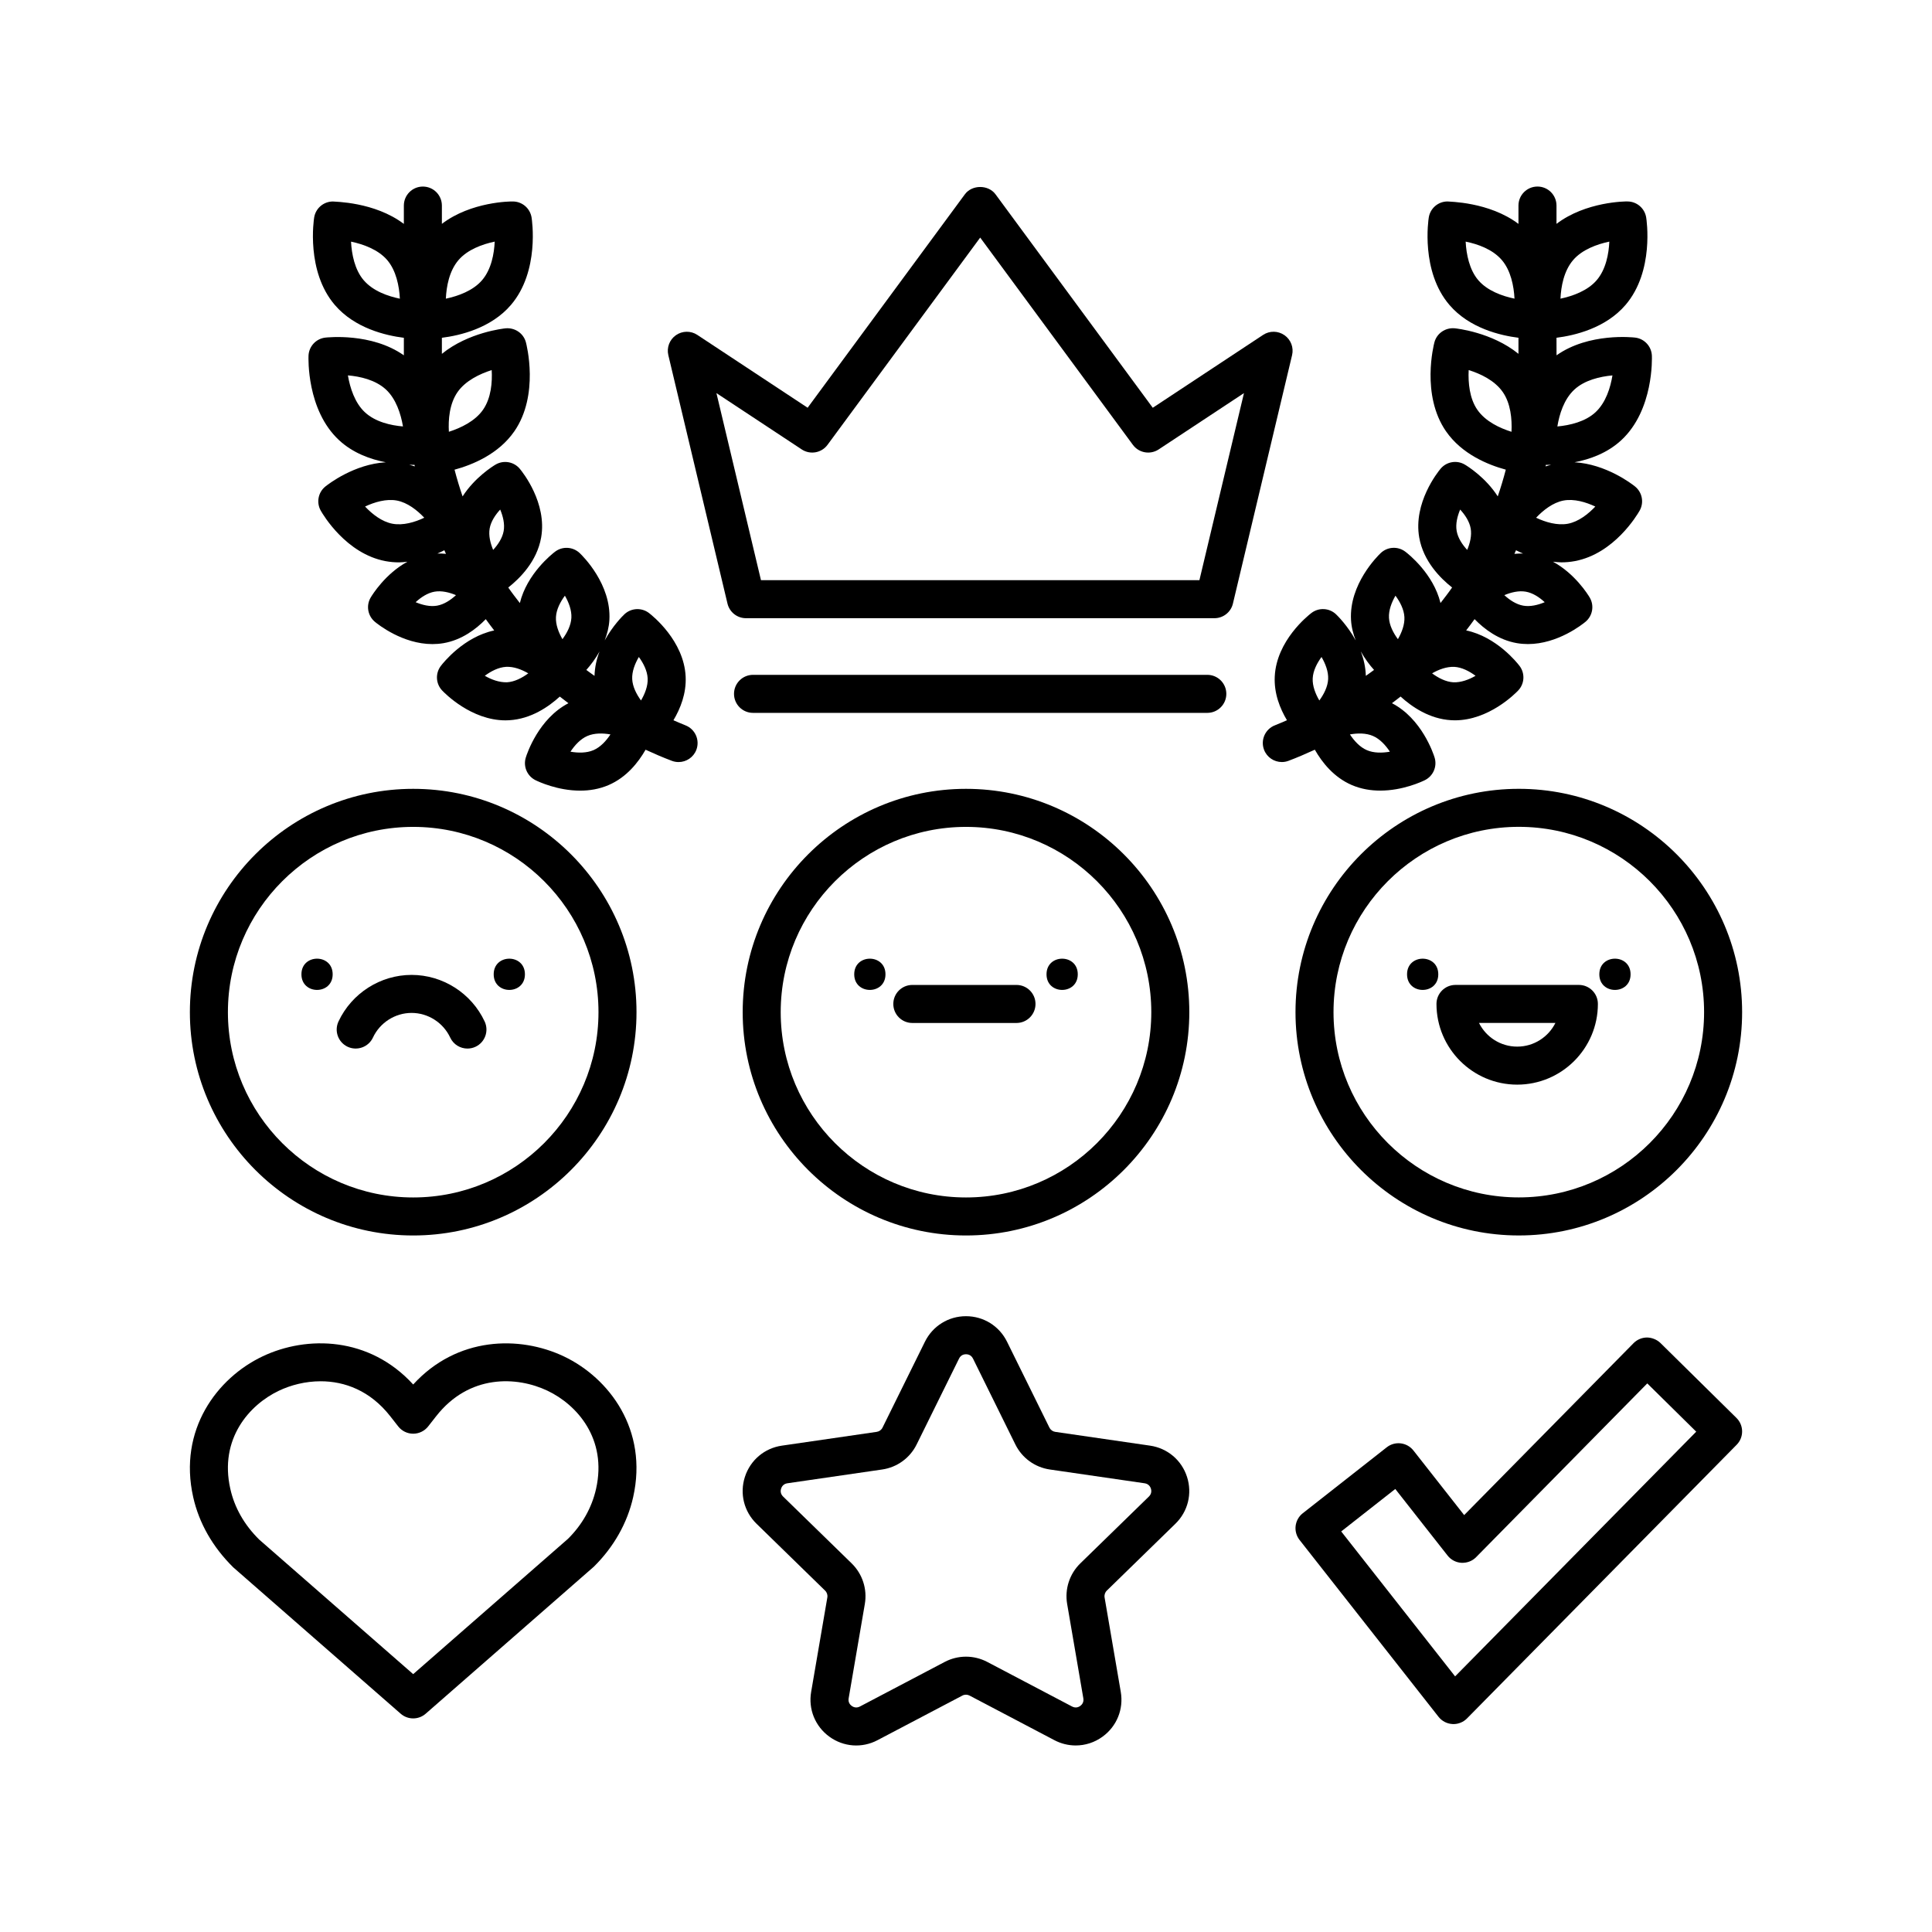
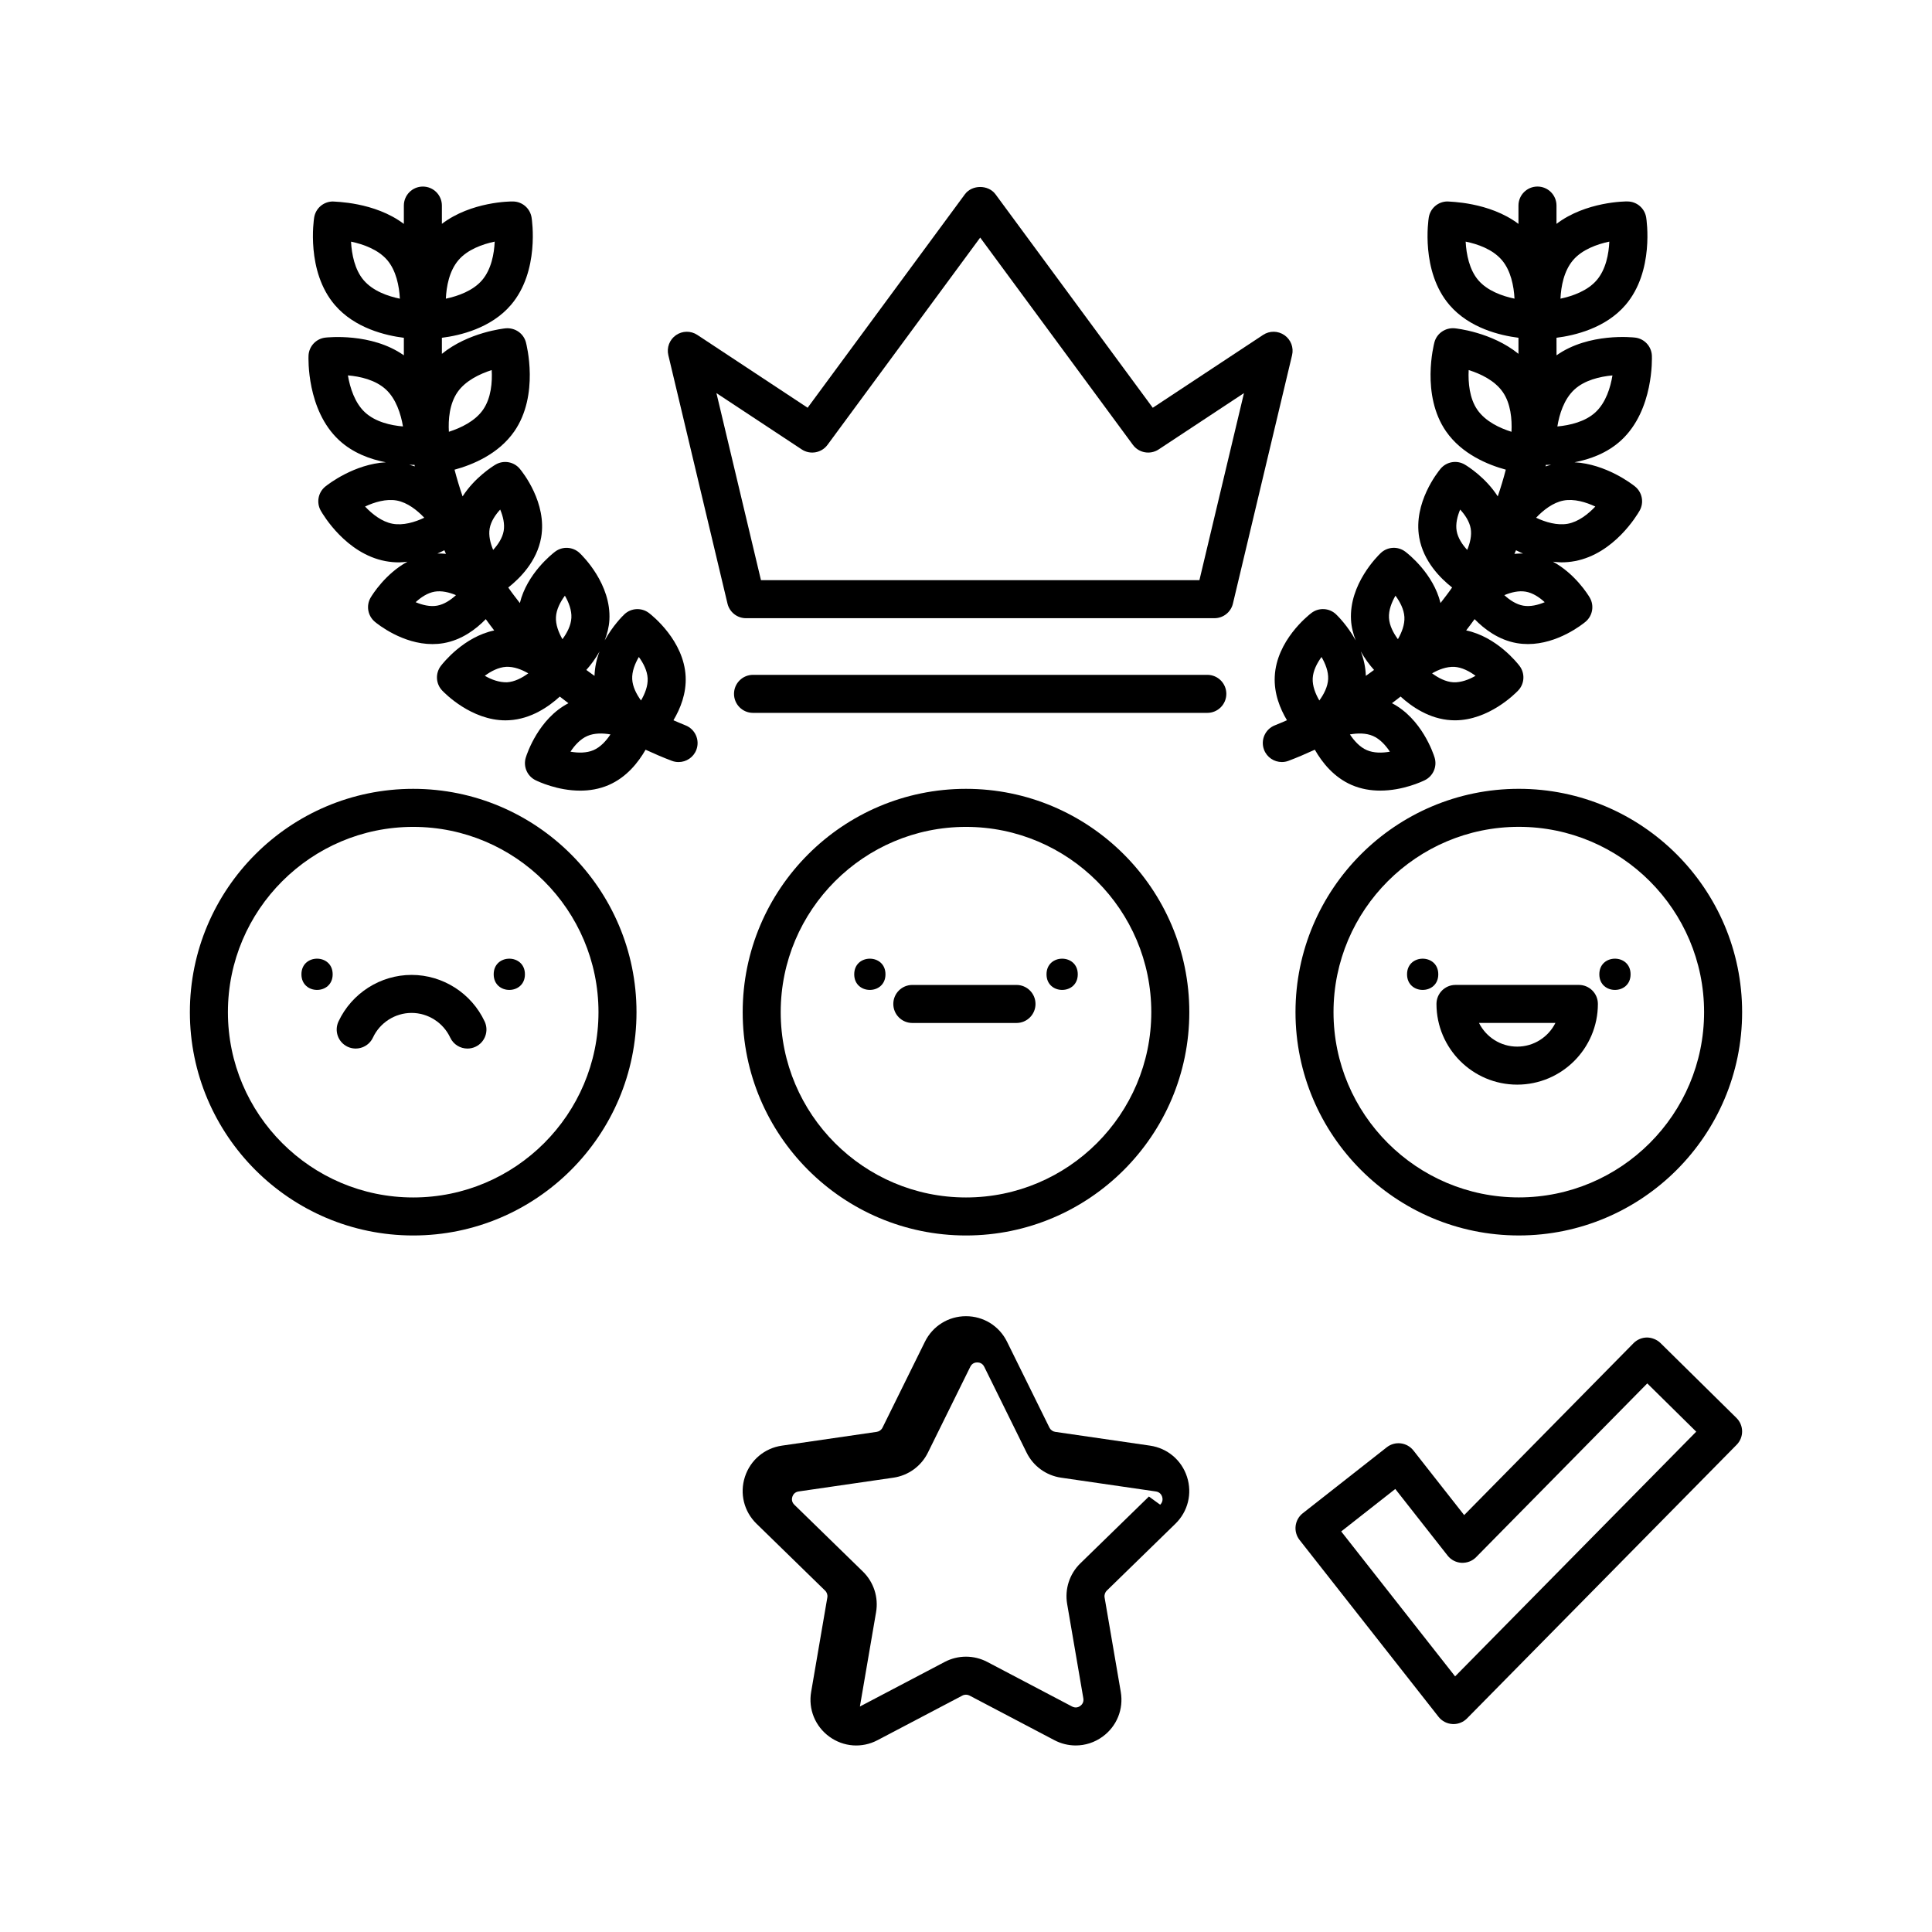
<svg xmlns="http://www.w3.org/2000/svg" fill="#000000" width="800px" height="800px" version="1.1" viewBox="144 144 512 512">
  <g>
-     <path d="m448.78 527.11-25.125-3.652c-0.668-0.098-1.246-0.516-1.547-1.125l-11.234-22.762c-2.059-4.172-6.227-6.766-10.879-6.766s-8.82 2.594-10.879 6.766l-11.238 22.762c-0.297 0.609-0.875 1.027-1.551 1.125l-25.117 3.652c-4.606 0.668-8.359 3.832-9.797 8.262-1.438 4.422-0.258 9.191 3.074 12.434l18.172 17.719c0.488 0.473 0.711 1.156 0.594 1.824l-4.289 25.02c-0.789 4.582 1.059 9.125 4.82 11.863 3.766 2.742 8.66 3.102 12.781 0.926l22.473-11.812c0.594-0.316 1.309-0.316 1.91 0l22.469 11.812c1.789 0.945 3.731 1.406 5.656 1.406 2.508 0 4.996-0.781 7.121-2.332 3.766-2.734 5.609-7.281 4.824-11.863l-4.289-25.02c-0.117-0.668 0.109-1.352 0.59-1.824l18.176-17.719c3.332-3.242 4.508-8.012 3.074-12.434-1.43-4.426-5.184-7.59-9.789-8.262zm-0.305 13.484-18.184 17.719c-2.856 2.789-4.16 6.805-3.488 10.742l4.293 25.02c0.188 1.098-0.43 1.73-0.816 2.012-0.383 0.285-1.18 0.668-2.168 0.156l-22.469-11.812c-1.77-0.93-3.711-1.398-5.648-1.398s-3.879 0.469-5.644 1.398l-22.469 11.812c-0.98 0.512-1.781 0.129-2.168-0.156-0.387-0.281-1.004-0.914-0.812-2.012l4.289-25.02c0.672-3.938-0.633-7.949-3.492-10.742l-18.176-17.719c-0.793-0.777-0.668-1.652-0.52-2.109 0.148-0.453 0.562-1.238 1.664-1.402l25.113-3.652c3.957-0.57 7.371-3.051 9.141-6.637l11.238-22.762c0.492-1 1.367-1.145 1.844-1.145 0.477 0 1.352 0.148 1.844 1.145h0.004l11.23 22.762c1.77 3.586 5.188 6.066 9.137 6.637l25.117 3.652c1.102 0.164 1.516 0.949 1.664 1.402 0.141 0.453 0.27 1.328-0.523 2.109z" />
+     <path d="m448.78 527.11-25.125-3.652c-0.668-0.098-1.246-0.516-1.547-1.125l-11.234-22.762c-2.059-4.172-6.227-6.766-10.879-6.766s-8.82 2.594-10.879 6.766l-11.238 22.762c-0.297 0.609-0.875 1.027-1.551 1.125l-25.117 3.652c-4.606 0.668-8.359 3.832-9.797 8.262-1.438 4.422-0.258 9.191 3.074 12.434l18.172 17.719c0.488 0.473 0.711 1.156 0.594 1.824l-4.289 25.02c-0.789 4.582 1.059 9.125 4.82 11.863 3.766 2.742 8.66 3.102 12.781 0.926l22.473-11.812c0.594-0.316 1.309-0.316 1.91 0l22.469 11.812c1.789 0.945 3.731 1.406 5.656 1.406 2.508 0 4.996-0.781 7.121-2.332 3.766-2.734 5.609-7.281 4.824-11.863l-4.289-25.02c-0.117-0.668 0.109-1.352 0.59-1.824l18.176-17.719c3.332-3.242 4.508-8.012 3.074-12.434-1.43-4.426-5.184-7.59-9.789-8.262zm-0.305 13.484-18.184 17.719c-2.856 2.789-4.16 6.805-3.488 10.742l4.293 25.02c0.188 1.098-0.43 1.73-0.816 2.012-0.383 0.285-1.18 0.668-2.168 0.156l-22.469-11.812c-1.77-0.93-3.711-1.398-5.648-1.398s-3.879 0.469-5.644 1.398l-22.469 11.812l4.289-25.02c0.672-3.938-0.633-7.949-3.492-10.742l-18.176-17.719c-0.793-0.777-0.668-1.652-0.52-2.109 0.148-0.453 0.562-1.238 1.664-1.402l25.113-3.652c3.957-0.57 7.371-3.051 9.141-6.637l11.238-22.762c0.492-1 1.367-1.145 1.844-1.145 0.477 0 1.352 0.148 1.844 1.145h0.004l11.23 22.762c1.77 3.586 5.188 6.066 9.137 6.637l25.117 3.652c1.102 0.164 1.516 0.949 1.664 1.402 0.141 0.453 0.27 1.328-0.523 2.109z" />
    <path d="m604.18 519.77-20.148-19.863c-0.953-0.941-2.379-1.453-3.574-1.453-1.336 0.012-2.613 0.551-3.551 1.5l-44.887 45.562-13.445-17.117c-1.719-2.184-4.883-2.574-7.074-0.848l-22.254 17.477c-1.051 0.82-1.73 2.031-1.891 3.359-0.16 1.328 0.215 2.66 1.039 3.715l36.832 46.871c0.895 1.137 2.234 1.836 3.676 1.914 0.098 0.004 0.188 0.012 0.281 0.012 1.344 0 2.641-0.535 3.59-1.5l71.449-72.512c1.961-1.973 1.938-5.164-0.043-7.117zm-74.562 68.488-30.184-38.41 14.328-11.254 13.867 17.652c0.895 1.137 2.234 1.836 3.68 1.914 1.484 0.059 2.856-0.461 3.871-1.492l45.363-46.051 12.973 12.793z" />
-     <path d="m293.41 503.45c-11.766-5.574-28.316-5.246-39.91 7.457-11.602-12.703-28.148-13.043-39.914-7.457-12.043 5.711-22.395 19.465-18.387 37.305 1.535 6.844 5.137 13.215 10.641 18.633l44.34 38.762c0.949 0.832 2.133 1.246 3.316 1.246s2.367-0.414 3.316-1.246l44.566-38.965c5.277-5.211 8.879-11.582 10.414-18.422 4.016-17.848-6.344-31.598-18.383-37.312zm8.555 35.102c-1.129 5.023-3.707 9.551-7.441 13.25l-41.027 35.863-40.801-35.656c-3.957-3.906-6.535-8.434-7.664-13.461-2.981-13.258 5.074-22.289 12.875-25.988 3.176-1.512 7.031-2.508 11.074-2.508 6.324 0 13.102 2.449 18.441 9.266l2.109 2.695c0.953 1.219 2.418 1.934 3.965 1.934h0.004c1.547 0 3.012-0.715 3.965-1.93l2.113-2.695c8.758-11.18 21.371-10.633 29.52-6.762 7.793 3.699 15.848 12.727 12.867 25.992z" />
    <path d="m546.5 471.41c32.633 0 59.18-26.547 59.18-59.184 0-32.629-26.547-59.18-59.18-59.18s-59.18 26.547-59.18 59.18c0 32.633 26.551 59.184 59.18 59.184zm0-108.29c27.074 0 49.102 22.027 49.102 49.102 0 27.078-22.027 49.105-49.102 49.105-27.078 0-49.105-22.027-49.105-49.105 0.004-27.074 22.031-49.102 49.105-49.102z" />
    <path d="m576.12 402.2c0 5.519-8.281 5.519-8.281 0 0-5.523 8.281-5.523 8.281 0" />
    <path d="m525.16 402.2c0 5.519-8.277 5.519-8.277 0s8.277-5.519 8.277 0" />
    <path d="m546.07 431.44c11.793 0 21.387-9.594 21.387-21.387 0-2.785-2.254-5.039-5.039-5.039h-32.699c-2.781 0-5.039 2.254-5.039 5.039 0.004 11.793 9.598 21.387 21.391 21.387zm10.129-16.348c-1.855 3.715-5.699 6.273-10.125 6.273-4.43 0-8.27-2.559-10.125-6.273z" />
    <path d="m400 353.05c-32.633 0-59.18 26.547-59.18 59.18 0 32.633 26.547 59.184 59.18 59.184s59.18-26.547 59.18-59.184c0-32.629-26.551-59.18-59.18-59.18zm0 108.29c-27.078 0-49.105-22.027-49.105-49.105 0-27.074 22.027-49.102 49.105-49.102s49.105 22.027 49.105 49.102c-0.004 27.078-22.031 49.105-49.105 49.105z" />
    <path d="m429.62 402.2c0 5.519-8.281 5.519-8.281 0s8.281-5.519 8.281 0" />
    <path d="m378.66 402.2c0 5.519-8.281 5.519-8.281 0s8.281-5.519 8.281 0" />
    <path d="m413.38 405.02h-27.605c-2.781 0-5.039 2.254-5.039 5.039 0 2.785 2.254 5.039 5.039 5.039h27.605c2.781 0 5.039-2.254 5.039-5.039 0-2.785-2.258-5.039-5.039-5.039z" />
    <path d="m253.5 353.05c-32.633 0-59.18 26.547-59.18 59.18 0 32.633 26.547 59.184 59.18 59.184 32.633 0 59.18-26.547 59.18-59.184 0-32.629-26.547-59.18-59.18-59.18zm0 108.29c-27.074 0-49.102-22.027-49.102-49.105 0-27.074 22.027-49.102 49.102-49.102 27.078 0 49.105 22.027 49.105 49.102-0.004 27.078-22.027 49.105-49.105 49.105z" />
    <path d="m283.11 402.2c0 5.519-8.277 5.519-8.277 0s8.277-5.519 8.277 0" />
    <path d="m232.16 402.2c0 5.519-8.277 5.519-8.277 0 0-5.523 8.277-5.523 8.277 0" />
    <path d="m253.07 402.36c-8.258 0-15.863 4.848-19.367 12.348-1.18 2.523-0.09 5.519 2.43 6.699 2.504 1.16 5.516 0.09 6.695-2.43 1.855-3.977 5.879-6.543 10.242-6.543 4.363 0 8.383 2.566 10.242 6.543 0.855 1.832 2.672 2.902 4.566 2.902 0.715 0 1.441-0.152 2.129-0.473 2.523-1.18 3.609-4.176 2.43-6.699-3.504-7.5-11.105-12.348-19.367-12.348z" />
    <path d="m484.4 232.83c-1.695-1.188-3.945-1.219-5.664-0.078l-29.242 19.312-41.676-56.578c-1.898-2.578-6.215-2.578-8.113 0l-41.676 56.57-29.238-19.305c-1.723-1.141-3.973-1.105-5.664 0.078-1.695 1.188-2.492 3.281-2.012 5.293l15.676 65.836c0.539 2.269 2.566 3.871 4.898 3.871h124.15c2.332 0 4.363-1.605 4.898-3.871l15.676-65.836c0.48-2.012-0.316-4.109-2.012-5.293zm-22.543 64.922h-116.19l-11.805-49.574 22.609 14.926c2.234 1.473 5.246 0.941 6.832-1.219l40.461-54.922 40.461 54.922c1.586 2.16 4.594 2.691 6.832 1.219l22.609-14.926z" />
    <path d="m463.95 322.84h-120.39c-2.781 0-5.039 2.254-5.039 5.039s2.254 5.039 5.039 5.039h120.39c2.781 0 5.039-2.254 5.039-5.039 0-2.789-2.258-5.039-5.039-5.039z" />
    <path d="m325.61 336.2c-1.07-0.406-2.09-0.887-3.141-1.324 1.84-3.086 3.457-7.102 3.234-11.609-0.469-9.465-8.766-16.082-9.711-16.809-1.949-1.492-4.707-1.363-6.508 0.324-0.492 0.457-3.113 3.074-5.231 6.926 0.637-1.676 1.129-3.461 1.242-5.406 0.535-9.457-7.016-16.922-7.875-17.738-1.797-1.691-4.555-1.852-6.519-0.363-0.84 0.637-7.449 5.863-9.332 13.613-1.047-1.355-2.102-2.707-3.074-4.117 3.059-2.41 7.606-6.918 8.715-13.254 1.605-9.164-4.902-17.305-5.652-18.203-1.574-1.895-4.297-2.371-6.422-1.121-0.727 0.426-5.508 3.402-8.742 8.434-0.797-2.324-1.508-4.688-2.133-7.082 4.758-1.293 11.648-4.121 15.816-10.129h0.004c6.707-9.668 3.242-23.055 3.094-23.621-0.633-2.383-2.891-3.922-5.356-3.715-0.48 0.043-9.863 1.039-16.914 6.766v-4.258c4.777-0.598 13.004-2.516 18.297-8.699 7.656-8.934 5.566-22.602 5.473-23.18-0.391-2.434-2.484-4.231-4.949-4.242-0.605-0.031-11.074 0.027-18.82 5.93v-4.844c0-2.785-2.254-5.039-5.039-5.039-2.781 0-5.039 2.254-5.039 5.039v4.859c-7.781-5.883-18.379-5.859-18.82-5.941-2.465 0.012-4.559 1.805-4.949 4.242-0.094 0.574-2.184 14.242 5.473 23.18 5.289 6.184 13.52 8.102 18.297 8.699v4.648c-8.586-6.059-20.297-4.75-20.836-4.695-2.449 0.297-4.32 2.316-4.43 4.781-0.023 0.586-0.531 14.402 8.098 22.402 3.676 3.406 8.27 5.062 12.391 5.856-8.332 0.477-15.152 5.715-16.027 6.422-1.918 1.551-2.43 4.262-1.211 6.406 0.66 1.16 6.738 11.391 17.121 13.359 1.227 0.23 2.434 0.336 3.617 0.336 0.758 0 1.484-0.094 2.219-0.172-5.832 3.176-9.277 8.719-9.742 9.504-1.246 2.125-0.77 4.84 1.125 6.422 0.801 0.664 7.344 5.902 15.25 5.902 0.969 0 1.957-0.078 2.957-0.25 4.824-0.844 8.582-3.691 11.18-6.359 0.738 1 1.457 2.016 2.231 2.992-8.039 1.699-13.504 8.559-14.152 9.418-1.484 1.965-1.332 4.719 0.367 6.504 0.793 0.836 7.777 7.906 16.781 7.906 0.316 0 0.637-0.012 0.961-0.031h0.004c5.789-0.324 10.477-3.578 13.422-6.269 0.75 0.602 1.523 1.176 2.289 1.758-7.887 4.09-10.973 13.324-11.305 14.418-0.719 2.356 0.375 4.891 2.586 5.984 0.762 0.375 5.832 2.766 11.828 2.766 2.438 0 5.027-0.395 7.543-1.48 4.773-2.062 7.871-6.012 9.793-9.363 2.281 1.051 4.598 2.051 6.969 2.945 0.586 0.223 1.188 0.324 1.777 0.324 2.035 0 3.953-1.238 4.715-3.258 0.977-2.606-0.336-5.508-2.938-6.492zm-60.098-123.28c2.371-2.769 6.309-4.203 9.59-4.891-0.148 3.203-0.879 7.336-3.352 10.23h-0.004c-2.371 2.769-6.309 4.203-9.59 4.891 0.148-3.203 0.879-7.336 3.356-10.23zm-25.129 5.34h-0.004c-2.367-2.769-3.18-6.875-3.352-10.223 3.285 0.684 7.219 2.117 9.59 4.887 2.367 2.769 3.18 6.879 3.352 10.23-3.137-0.645-7.109-2-9.586-4.894zm24.871 29.648c2.078-2.996 5.852-4.816 9.051-5.832 0.176 3.199-0.129 7.387-2.301 10.516-2.078 2.996-5.852 4.816-9.047 5.832-0.18-3.199 0.129-7.387 2.297-10.516zm-3.496 41.914c0.148 0.312 0.273 0.641 0.426 0.953-0.746-0.074-1.5-0.102-2.273-0.082 0.645-0.289 1.27-0.574 1.848-0.871zm-8.332-22.629c0.152 0 0.27-0.004 0.414-0.008 0.031 0.137 0.051 0.277 0.082 0.414-0.473-0.168-0.969-0.297-1.465-0.434 0.324 0.012 0.676 0.027 0.969 0.027zm-12.719-13.934c-2.676-2.481-3.949-6.469-4.508-9.777 3.191 0.27 7.297 1.168 10.09 3.754 2.672 2.481 3.945 6.465 4.504 9.777-3.191-0.27-7.289-1.164-10.086-3.754zm7.301 29.535c-2.816-0.535-5.371-2.547-7.262-4.555 2.5-1.176 5.617-2.109 8.422-1.59 2.816 0.535 5.371 2.547 7.266 4.555-2.496 1.184-5.602 2.117-8.426 1.59zm11.816 21.715h-0.004c-1.844 0.328-3.891-0.176-5.672-0.922 1.418-1.305 3.16-2.465 5.019-2.789 1.859-0.32 3.894 0.176 5.672 0.922-1.418 1.301-3.156 2.461-5.016 2.789zm14.867-14.777c-0.746-1.781-1.25-3.816-0.926-5.676 0.328-1.859 1.492-3.602 2.793-5.019 0.742 1.77 1.246 3.809 0.922 5.672-0.324 1.859-1.484 3.602-2.789 5.023zm3.664 35.082c-2.09 0.047-4.113-0.703-5.879-1.723 1.637-1.211 3.633-2.254 5.644-2.371 2.066-0.098 4.109 0.703 5.879 1.723-1.637 1.207-3.629 2.25-5.644 2.371zm24.535-8.176c-0.77 1.969-1.266 4.141-1.34 6.473-0.719-0.527-1.465-1.023-2.168-1.57 1.184-1.32 2.426-2.977 3.508-4.902zm-9.836-3.25c-1.016-1.766-1.832-3.863-1.719-5.879 0.113-2.012 1.156-4 2.367-5.644 1.023 1.766 1.832 3.863 1.719 5.871-0.109 2.016-1.152 4.004-2.367 5.652zm8.234 29.406c-1.852 0.797-4.098 0.762-6.109 0.41 1.121-1.699 2.633-3.367 4.488-4.168 1.852-0.801 4.098-0.762 6.109-0.41-1.125 1.699-2.633 3.367-4.488 4.168zm12.586-13.16c-1.199-1.648-2.231-3.644-2.332-5.664-0.098-2.012 0.727-4.102 1.758-5.863 1.207 1.652 2.234 3.652 2.336 5.664 0.098 2.012-0.727 4.102-1.762 5.863z" />
    <path d="m502.23 352.04c2.516 1.086 5.106 1.48 7.543 1.48 5.996 0 11.066-2.391 11.828-2.766 2.211-1.094 3.305-3.625 2.586-5.984-0.332-1.094-3.418-10.328-11.305-14.418 0.766-0.582 1.539-1.156 2.289-1.758 2.945 2.691 7.633 5.945 13.426 6.269h-0.004c0.324 0.02 0.645 0.031 0.961 0.031 9 0 15.988-7.07 16.781-7.906 1.699-1.785 1.852-4.535 0.367-6.504-0.648-0.859-6.113-7.719-14.152-9.418 0.773-0.977 1.492-1.988 2.231-2.988 2.598 2.664 6.359 5.512 11.184 6.356 1 0.172 1.988 0.25 2.957 0.25 7.902 0 14.449-5.238 15.25-5.902 1.895-1.578 2.371-4.297 1.125-6.422-0.461-0.785-3.91-6.328-9.742-9.504 0.734 0.078 1.461 0.172 2.219 0.172 1.184 0 2.394-0.102 3.617-0.336 10.387-1.969 16.465-12.195 17.125-13.359 1.219-2.144 0.703-4.856-1.211-6.406-0.871-0.711-7.707-5.945-16.043-6.418 4.125-0.793 8.727-2.449 12.406-5.859 8.629-8 8.121-21.816 8.098-22.402-0.109-2.465-1.984-4.488-4.43-4.781-0.543-0.062-12.25-1.367-20.836 4.695l-0.012-4.652c4.777-0.598 13.004-2.516 18.297-8.699 7.656-8.934 5.566-22.602 5.473-23.18-0.391-2.434-2.484-4.231-4.949-4.242-0.508-0.031-11.055 0.027-18.82 5.934v-4.848c0-2.785-2.254-5.039-5.039-5.039-2.781 0-5.039 2.254-5.039 5.039v4.859c-7.793-5.883-18.441-5.863-18.82-5.945-2.465 0.012-4.559 1.805-4.949 4.242-0.094 0.574-2.184 14.242 5.473 23.18 5.293 6.184 13.52 8.102 18.297 8.699v4.258c-7.051-5.731-16.438-6.723-16.918-6.769-2.449-0.207-4.723 1.332-5.356 3.715-0.148 0.566-3.613 13.953 3.094 23.621h0.004c4.172 6.008 11.062 8.836 15.82 10.129-0.625 2.394-1.336 4.758-2.133 7.082-3.234-5.035-8.016-8.012-8.742-8.434-2.121-1.25-4.844-0.773-6.422 1.121-0.746 0.898-7.254 9.039-5.648 18.203 1.105 6.336 5.652 10.848 8.715 13.254-0.973 1.41-2.027 2.762-3.074 4.117-1.883-7.75-8.488-12.977-9.332-13.613-1.969-1.484-4.723-1.328-6.508 0.367-0.859 0.816-8.41 8.281-7.875 17.738 0.109 1.949 0.602 3.738 1.242 5.414-2.117-3.856-4.742-6.473-5.234-6.938-1.801-1.688-4.555-1.82-6.508-0.324-0.945 0.723-9.246 7.34-9.711 16.809-0.227 4.512 1.395 8.527 3.234 11.609-1.051 0.438-2.07 0.918-3.141 1.324-2.602 0.984-3.918 3.887-2.934 6.496 0.762 2.016 2.68 3.258 4.715 3.258 0.594 0 1.191-0.102 1.777-0.324 2.371-0.895 4.684-1.895 6.969-2.945 1.91 3.356 5.012 7.301 9.785 9.363zm58.668-139.12c2.371-2.769 6.309-4.203 9.59-4.891-0.148 3.203-0.879 7.336-3.352 10.23h-0.004c-2.371 2.769-6.309 4.203-9.59 4.891 0.148-3.203 0.879-7.336 3.356-10.23zm-25.129 5.34h-0.004c-2.367-2.769-3.18-6.879-3.352-10.23 3.141 0.641 7.113 1.996 9.594 4.891 2.367 2.769 3.18 6.875 3.352 10.223-3.289-0.68-7.223-2.113-9.59-4.883zm25.457 28.98c2.676-2.481 6.746-3.449 10.09-3.754-0.516 3.164-1.715 7.188-4.508 9.777-2.676 2.481-6.75 3.449-10.09 3.754 0.516-3.168 1.715-7.191 4.508-9.777zm-7.547 19.945c0.145 0 0.262 0.008 0.414 0.008 0.293 0 0.645-0.016 0.965-0.023-0.492 0.133-0.988 0.262-1.457 0.43 0.027-0.133 0.047-0.273 0.078-0.414zm4.664 9.465c2.812-0.527 5.938 0.414 8.43 1.59-1.887 1.996-4.449 4.019-7.266 4.555-2.824 0.516-5.93-0.41-8.426-1.59 1.887-1.996 4.449-4.019 7.262-4.555zm-12.582 13.172c0.578 0.301 1.207 0.586 1.859 0.871-0.777-0.02-1.535 0.012-2.285 0.086 0.152-0.312 0.277-0.641 0.426-0.957zm-10.25-37.23c-2.078-2.996-2.461-7.164-2.297-10.52 3.059 0.953 6.875 2.707 9.047 5.836 2.082 2.996 2.469 7.164 2.301 10.52-3.062-0.957-6.879-2.707-9.051-5.836zm12.832 48.207c1.863 0.324 3.606 1.484 5.023 2.789-1.777 0.742-3.82 1.246-5.672 0.922h-0.004c-1.863-0.324-3.606-1.484-5.023-2.789 1.777-0.746 3.824-1.246 5.676-0.922zm-17.387-21.762c1.301 1.41 2.465 3.16 2.793 5.019 0.324 1.863-0.18 3.902-0.926 5.676-1.301-1.418-2.465-3.16-2.793-5.023v-0.004c-0.324-1.859 0.18-3.891 0.926-5.668zm-1.562 41.684c2.012 0.113 4.004 1.16 5.644 2.371-1.766 1.023-3.852 1.801-5.871 1.723h-0.004c-2.012-0.113-4.004-1.16-5.644-2.371 1.77-1.027 3.824-1.793 5.875-1.723zm-17.301-12.984c-0.113-2.012 0.699-4.102 1.719-5.875 1.207 1.637 2.254 3.633 2.367 5.648 0.113 2.012-0.699 4.102-1.719 5.875-1.215-1.645-2.254-3.633-2.367-5.644zm-3.961 13.801c-0.703 0.547-1.449 1.043-2.172 1.57-0.074-2.336-0.574-4.512-1.344-6.481 1.086 1.934 2.332 3.594 3.516 4.91zm-0.281 17.5c1.852 0.801 3.359 2.465 4.484 4.168-2.016 0.355-4.262 0.391-6.109-0.41-1.852-0.801-3.359-2.465-4.484-4.168 2.016-0.352 4.262-0.398 6.109 0.41zm-13.637-20.93c1.027 1.758 1.855 3.848 1.758 5.863-0.102 2.016-1.133 4.012-2.336 5.664-1.027-1.758-1.855-3.848-1.758-5.863 0.102-2.019 1.133-4.016 2.336-5.664z" />
  </g>
</svg>